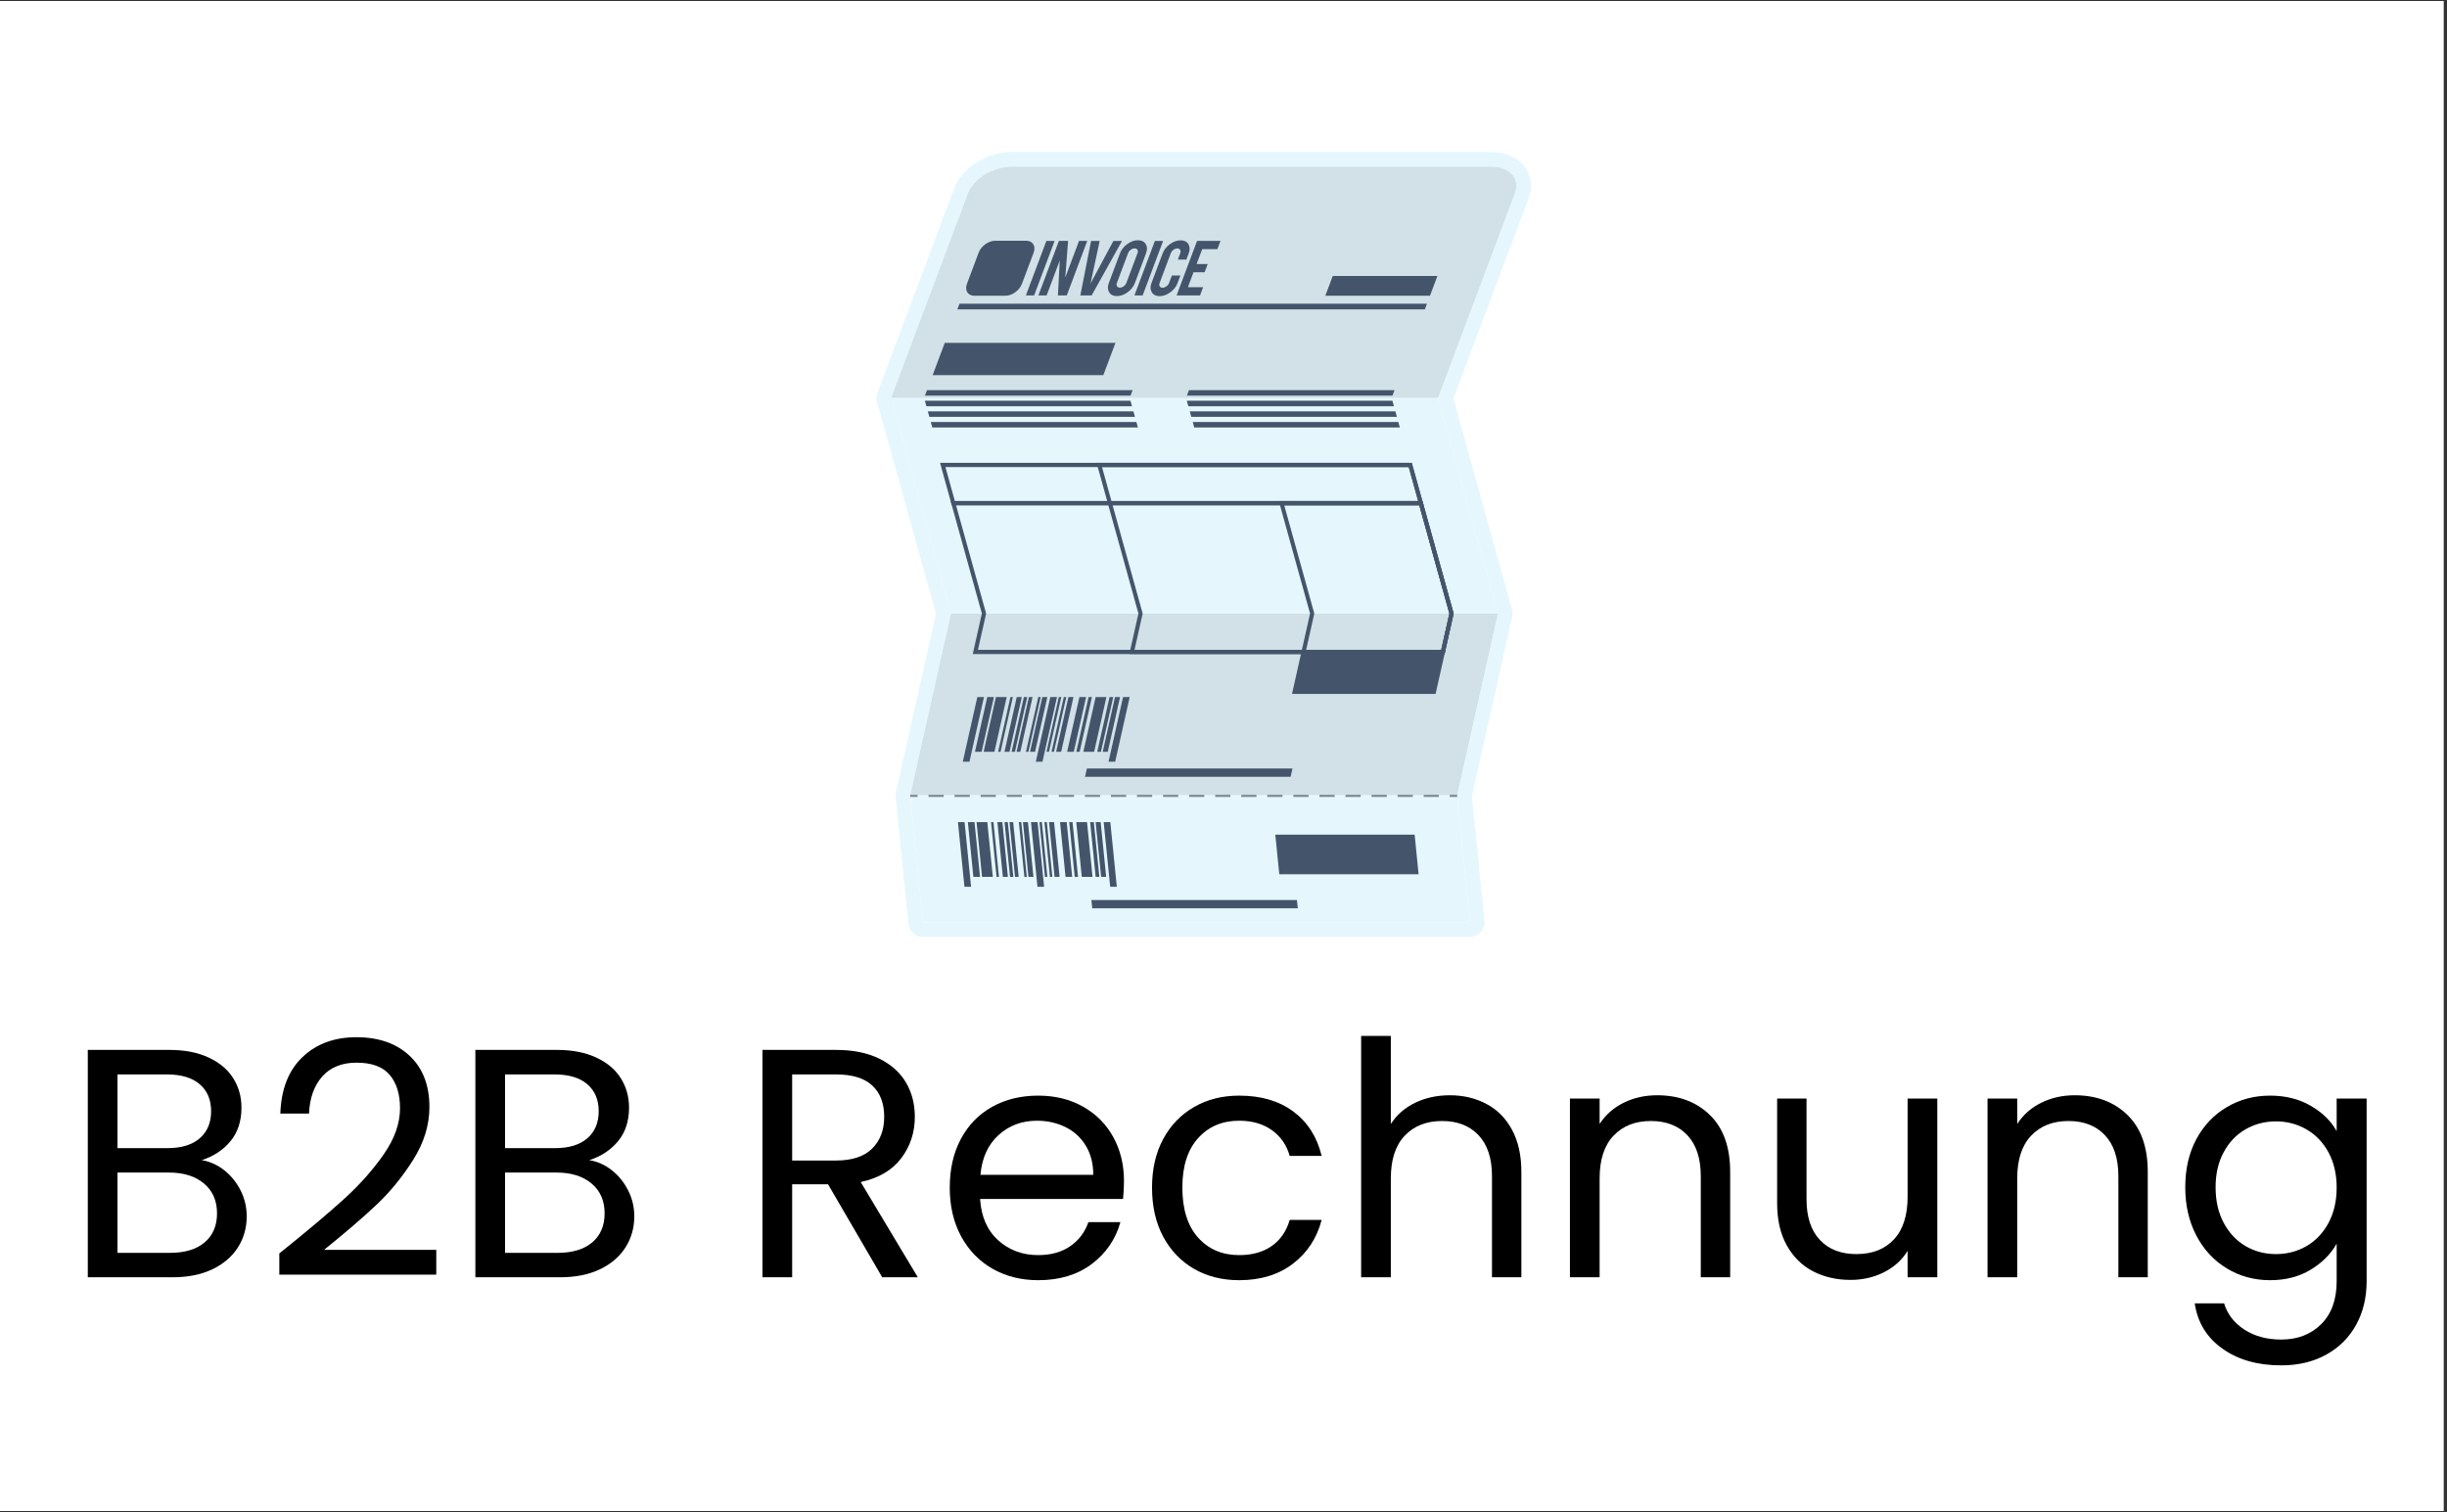
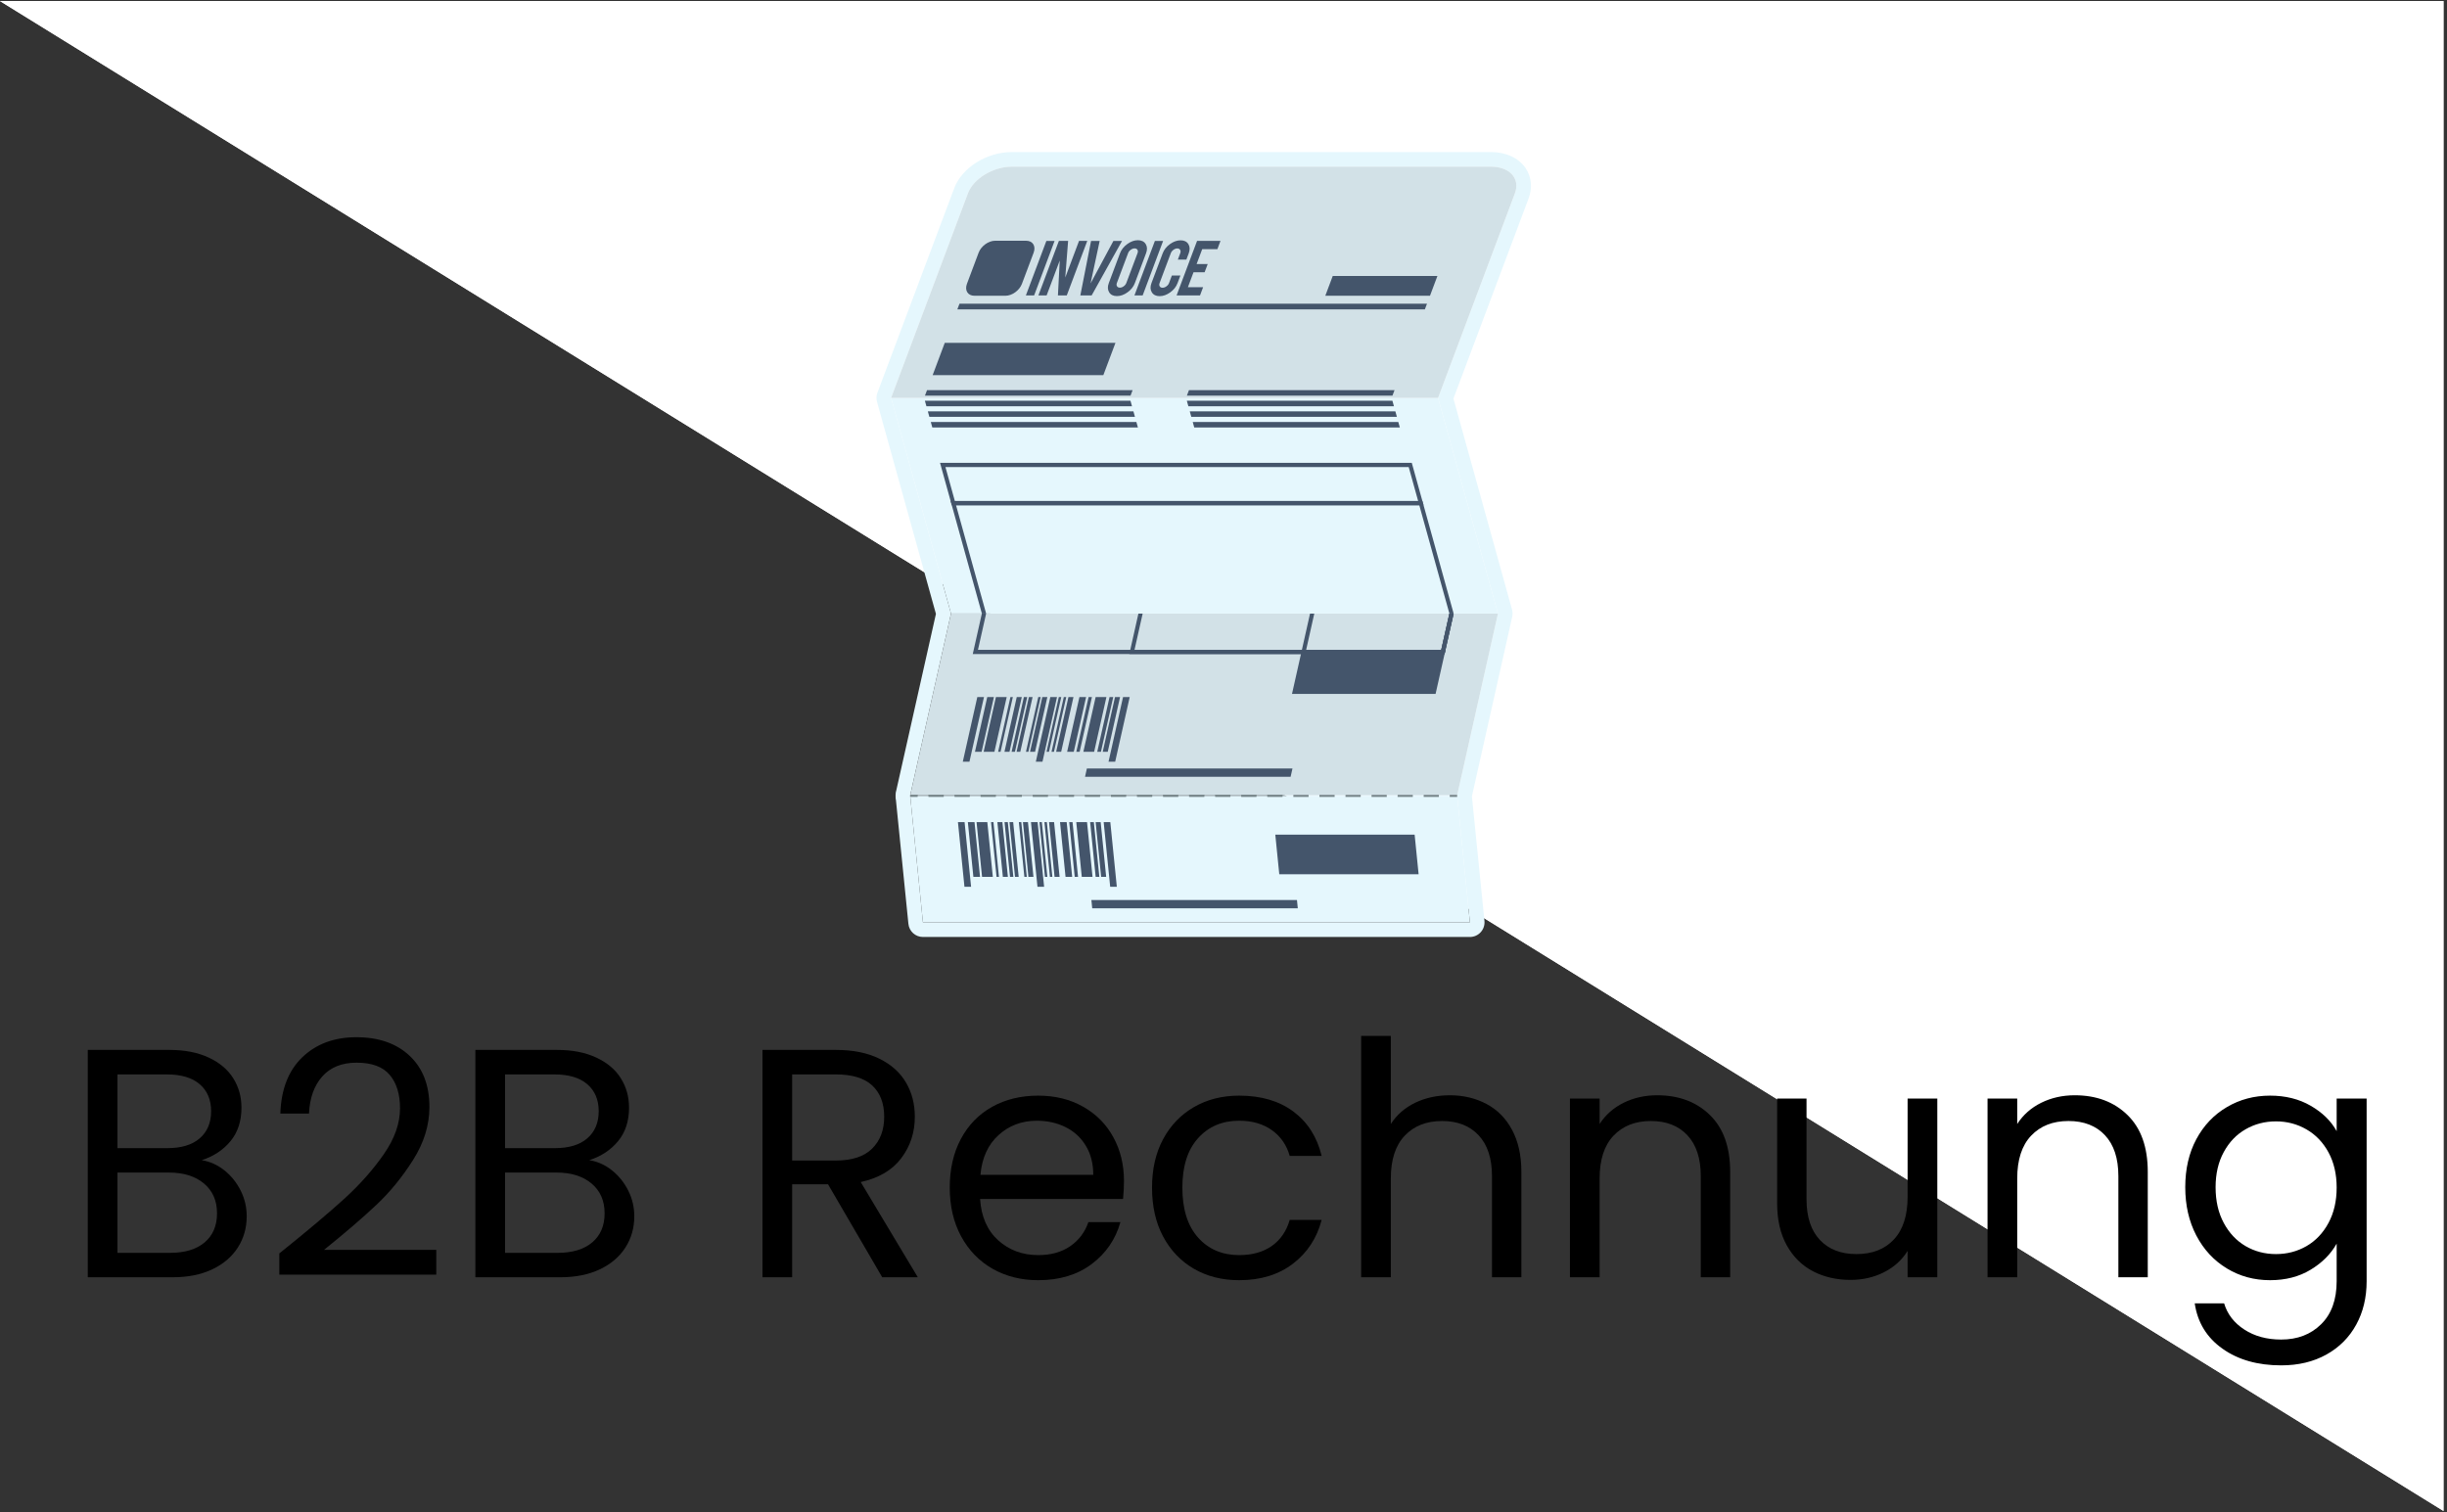
<svg xmlns="http://www.w3.org/2000/svg" width="699" zoomAndPan="magnify" viewBox="0 0 524.25 324" height="432" preserveAspectRatio="xMidYMid meet" version="1.0">
  <rect x="0" y="0" width="524.25" height="324" fill="#333333" stroke="none" />
  <defs>
    <g />
    <clipPath id="1fb960efd5">
-       <path d="M 0 0.23 L 523.5 0.23 L 523.5 323.77 L 0 323.77 Z M 0 0.23 " clip-rule="nonzero" />
+       <path d="M 0 0.23 L 523.5 0.23 L 523.5 323.77 Z M 0 0.23 " clip-rule="nonzero" />
    </clipPath>
    <clipPath id="7c59b4b9db">
      <path d="M 187.727 32.586 L 328 32.586 L 328 201 L 187.727 201 Z M 187.727 32.586 " clip-rule="nonzero" />
    </clipPath>
  </defs>
  <g clip-path="url(#1fb960efd5)">
    <path fill="#ffffff" d="M 0 0.23 L 523.5 0.23 L 523.5 323.77 L 0 323.77 Z M 0 0.23 " fill-opacity="1" fill-rule="nonzero" />
    <path fill="#ffffff" d="M 0 0.23 L 523.5 0.23 L 523.5 323.77 L 0 323.77 Z M 0 0.23 " fill-opacity="1" fill-rule="nonzero" />
  </g>
  <g fill="#000000" fill-opacity="1">
    <g transform="translate(13.434, 273.69)">
      <g>
        <path d="M 29.781 -25.094 C 31.539 -24.812 33.156 -24.086 34.625 -22.922 C 36.094 -21.754 37.258 -20.305 38.125 -18.578 C 38.988 -16.859 39.422 -15.02 39.422 -13.062 C 39.422 -10.594 38.789 -8.367 37.531 -6.391 C 36.27 -4.41 34.441 -2.848 32.047 -1.703 C 29.648 -0.566 26.816 0 23.547 0 L 5.375 0 L 5.375 -48.719 L 22.859 -48.719 C 26.16 -48.719 28.977 -48.164 31.312 -47.062 C 33.645 -45.969 35.391 -44.488 36.547 -42.625 C 37.711 -40.77 38.297 -38.676 38.297 -36.344 C 38.297 -33.457 37.516 -31.066 35.953 -29.172 C 34.398 -27.285 32.344 -25.926 29.781 -25.094 Z M 11.734 -27.672 L 22.438 -27.672 C 25.414 -27.672 27.719 -28.367 29.344 -29.766 C 30.977 -31.172 31.797 -33.109 31.797 -35.578 C 31.797 -38.047 30.977 -39.977 29.344 -41.375 C 27.719 -42.77 25.367 -43.469 22.297 -43.469 L 11.734 -43.469 Z M 23 -5.234 C 26.164 -5.234 28.633 -5.977 30.406 -7.469 C 32.176 -8.969 33.062 -11.047 33.062 -13.703 C 33.062 -16.398 32.129 -18.531 30.266 -20.094 C 28.398 -21.656 25.906 -22.438 22.781 -22.438 L 11.734 -22.438 L 11.734 -5.234 Z M 23 -5.234 " />
      </g>
    </g>
  </g>
  <g fill="#000000" fill-opacity="1">
    <g transform="translate(56.28, 273.69)">
      <g>
        <path d="M 3.562 -5.109 C 9.477 -9.859 14.113 -13.758 17.469 -16.812 C 20.82 -19.863 23.648 -23.051 25.953 -26.375 C 28.266 -29.707 29.422 -32.984 29.422 -36.203 C 29.422 -39.234 28.688 -41.617 27.219 -43.359 C 25.75 -45.109 23.383 -45.984 20.125 -45.984 C 16.957 -45.984 14.5 -44.992 12.75 -43.016 C 11.008 -41.035 10.066 -38.391 9.922 -35.078 L 3.781 -35.078 C 3.957 -40.297 5.535 -44.328 8.516 -47.172 C 11.504 -50.016 15.352 -51.438 20.062 -51.438 C 24.852 -51.438 28.66 -50.109 31.484 -47.453 C 34.305 -44.797 35.719 -41.141 35.719 -36.484 C 35.719 -32.617 34.562 -28.852 32.25 -25.188 C 29.945 -21.531 27.328 -18.316 24.391 -15.547 C 21.453 -12.773 17.703 -9.551 13.141 -5.875 L 37.188 -5.875 L 37.188 -0.562 L 3.562 -0.562 Z M 3.562 -5.109 " />
      </g>
    </g>
  </g>
  <g fill="#000000" fill-opacity="1">
    <g transform="translate(96.47, 273.69)">
      <g>
        <path d="M 29.781 -25.094 C 31.539 -24.812 33.156 -24.086 34.625 -22.922 C 36.094 -21.754 37.258 -20.305 38.125 -18.578 C 38.988 -16.859 39.422 -15.02 39.422 -13.062 C 39.422 -10.594 38.789 -8.367 37.531 -6.391 C 36.27 -4.41 34.441 -2.848 32.047 -1.703 C 29.648 -0.566 26.816 0 23.547 0 L 5.375 0 L 5.375 -48.719 L 22.859 -48.719 C 26.16 -48.719 28.977 -48.164 31.312 -47.062 C 33.645 -45.969 35.391 -44.488 36.547 -42.625 C 37.711 -40.77 38.297 -38.676 38.297 -36.344 C 38.297 -33.457 37.516 -31.066 35.953 -29.172 C 34.398 -27.285 32.344 -25.926 29.781 -25.094 Z M 11.734 -27.672 L 22.438 -27.672 C 25.414 -27.672 27.719 -28.367 29.344 -29.766 C 30.977 -31.172 31.797 -33.109 31.797 -35.578 C 31.797 -38.047 30.977 -39.977 29.344 -41.375 C 27.719 -42.77 25.367 -43.469 22.297 -43.469 L 11.734 -43.469 Z M 23 -5.234 C 26.164 -5.234 28.633 -5.977 30.406 -7.469 C 32.176 -8.969 33.062 -11.047 33.062 -13.703 C 33.062 -16.398 32.129 -18.531 30.266 -20.094 C 28.398 -21.656 25.906 -22.438 22.781 -22.438 L 11.734 -22.438 L 11.734 -5.234 Z M 23 -5.234 " />
      </g>
    </g>
  </g>
  <g fill="#000000" fill-opacity="1">
    <g transform="translate(139.317, 273.69)">
      <g />
    </g>
  </g>
  <g fill="#000000" fill-opacity="1">
    <g transform="translate(157.979, 273.69)">
      <g>
        <path d="M 31.031 0 L 19.422 -19.922 L 11.734 -19.922 L 11.734 0 L 5.375 0 L 5.375 -48.719 L 21.109 -48.719 C 24.785 -48.719 27.895 -48.086 30.438 -46.828 C 32.977 -45.566 34.875 -43.863 36.125 -41.719 C 37.383 -39.582 38.016 -37.141 38.016 -34.391 C 38.016 -31.035 37.047 -28.078 35.109 -25.516 C 33.18 -22.953 30.285 -21.25 26.422 -20.406 L 38.656 0 Z M 11.734 -25.016 L 21.109 -25.016 C 24.555 -25.016 27.141 -25.863 28.859 -27.562 C 30.586 -29.27 31.453 -31.547 31.453 -34.391 C 31.453 -37.273 30.598 -39.508 28.891 -41.094 C 27.191 -42.676 24.598 -43.469 21.109 -43.469 L 11.734 -43.469 Z M 11.734 -25.016 " />
      </g>
    </g>
  </g>
  <g fill="#000000" fill-opacity="1">
    <g transform="translate(200.476, 273.69)">
      <g>
        <path d="M 40.328 -20.625 C 40.328 -19.406 40.258 -18.125 40.125 -16.781 L 9.5 -16.781 C 9.738 -13 11.031 -10.047 13.375 -7.922 C 15.727 -5.805 18.586 -4.75 21.953 -4.75 C 24.691 -4.75 26.984 -5.391 28.828 -6.672 C 30.672 -7.953 31.961 -9.664 32.703 -11.812 L 39.562 -11.812 C 38.531 -8.133 36.477 -5.141 33.406 -2.828 C 30.332 -0.523 26.516 0.625 21.953 0.625 C 18.316 0.625 15.062 -0.188 12.188 -1.812 C 9.32 -3.445 7.07 -5.766 5.438 -8.766 C 3.812 -11.773 3 -15.258 3 -19.219 C 3 -23.176 3.789 -26.645 5.375 -29.625 C 6.969 -32.613 9.195 -34.91 12.062 -36.516 C 14.926 -38.117 18.223 -38.922 21.953 -38.922 C 25.578 -38.922 28.785 -38.129 31.578 -36.547 C 34.379 -34.961 36.535 -32.785 38.047 -30.016 C 39.566 -27.242 40.328 -24.113 40.328 -20.625 Z M 33.75 -21.953 C 33.75 -24.367 33.211 -26.453 32.141 -28.203 C 31.078 -29.953 29.625 -31.281 27.781 -32.188 C 25.938 -33.094 23.898 -33.547 21.672 -33.547 C 18.453 -33.547 15.711 -32.52 13.453 -30.469 C 11.191 -28.414 9.898 -25.578 9.578 -21.953 Z M 33.75 -21.953 " />
      </g>
    </g>
  </g>
  <g fill="#000000" fill-opacity="1">
    <g transform="translate(243.812, 273.69)">
      <g>
        <path d="M 3 -19.219 C 3 -23.176 3.789 -26.633 5.375 -29.594 C 6.969 -32.551 9.172 -34.844 11.984 -36.469 C 14.805 -38.102 18.035 -38.922 21.672 -38.922 C 26.367 -38.922 30.242 -37.781 33.297 -35.5 C 36.348 -33.219 38.363 -30.051 39.344 -26 L 32.5 -26 C 31.844 -28.332 30.57 -30.172 28.688 -31.516 C 26.801 -32.867 24.461 -33.547 21.672 -33.547 C 18.035 -33.547 15.098 -32.297 12.859 -29.797 C 10.617 -27.305 9.5 -23.781 9.5 -19.219 C 9.5 -14.602 10.617 -11.035 12.859 -8.516 C 15.098 -6.004 18.035 -4.75 21.672 -4.75 C 24.461 -4.75 26.789 -5.398 28.656 -6.703 C 30.52 -8.016 31.801 -9.879 32.5 -12.297 L 39.344 -12.297 C 38.32 -8.391 36.27 -5.258 33.188 -2.906 C 30.113 -0.551 26.273 0.625 21.672 0.625 C 18.035 0.625 14.805 -0.188 11.984 -1.812 C 9.172 -3.445 6.969 -5.754 5.375 -8.734 C 3.789 -11.711 3 -15.207 3 -19.219 Z M 3 -19.219 " />
      </g>
    </g>
  </g>
  <g fill="#000000" fill-opacity="1">
    <g transform="translate(286.239, 273.69)">
      <g>
        <path d="M 24.391 -39 C 27.273 -39 29.883 -38.379 32.219 -37.141 C 34.551 -35.91 36.379 -34.062 37.703 -31.594 C 39.035 -29.125 39.703 -26.117 39.703 -22.578 L 39.703 0 L 33.406 0 L 33.406 -21.672 C 33.406 -25.484 32.445 -28.406 30.531 -30.438 C 28.625 -32.469 26.02 -33.484 22.719 -33.484 C 19.363 -33.484 16.691 -32.43 14.703 -30.328 C 12.723 -28.234 11.734 -25.18 11.734 -21.172 L 11.734 0 L 5.375 0 L 5.375 -51.719 L 11.734 -51.719 L 11.734 -32.844 C 12.992 -34.801 14.727 -36.316 16.938 -37.391 C 19.156 -38.461 21.641 -39 24.391 -39 Z M 24.391 -39 " />
      </g>
    </g>
  </g>
  <g fill="#000000" fill-opacity="1">
    <g transform="translate(330.972, 273.69)">
      <g>
        <path d="M 24.047 -39 C 28.703 -39 32.473 -37.586 35.359 -34.766 C 38.254 -31.953 39.703 -27.891 39.703 -22.578 L 39.703 0 L 33.406 0 L 33.406 -21.672 C 33.406 -25.484 32.445 -28.406 30.531 -30.438 C 28.625 -32.469 26.02 -33.484 22.719 -33.484 C 19.363 -33.484 16.691 -32.43 14.703 -30.328 C 12.723 -28.234 11.734 -25.18 11.734 -21.172 L 11.734 0 L 5.375 0 L 5.375 -38.297 L 11.734 -38.297 L 11.734 -32.844 C 12.992 -34.801 14.707 -36.316 16.875 -37.391 C 19.039 -38.461 21.43 -39 24.047 -39 Z M 24.047 -39 " />
      </g>
    </g>
  </g>
  <g fill="#000000" fill-opacity="1">
    <g transform="translate(375.706, 273.69)">
      <g>
        <path d="M 39.344 -38.297 L 39.344 0 L 32.984 0 L 32.984 -5.656 C 31.773 -3.695 30.086 -2.172 27.922 -1.078 C 25.754 0.016 23.363 0.562 20.75 0.562 C 17.77 0.562 15.094 -0.051 12.719 -1.281 C 10.344 -2.52 8.469 -4.375 7.094 -6.844 C 5.719 -9.312 5.031 -12.316 5.031 -15.859 L 5.031 -38.297 L 11.328 -38.297 L 11.328 -16.703 C 11.328 -12.93 12.281 -10.031 14.188 -8 C 16.094 -5.977 18.703 -4.969 22.016 -4.969 C 25.422 -4.969 28.098 -6.016 30.047 -8.109 C 32.004 -10.203 32.984 -13.254 32.984 -17.266 L 32.984 -38.297 Z M 39.344 -38.297 " />
      </g>
    </g>
  </g>
  <g fill="#000000" fill-opacity="1">
    <g transform="translate(420.439, 273.69)">
      <g>
        <path d="M 24.047 -39 C 28.703 -39 32.473 -37.586 35.359 -34.766 C 38.254 -31.953 39.703 -27.891 39.703 -22.578 L 39.703 0 L 33.406 0 L 33.406 -21.672 C 33.406 -25.484 32.445 -28.406 30.531 -30.438 C 28.625 -32.469 26.02 -33.484 22.719 -33.484 C 19.363 -33.484 16.691 -32.43 14.703 -30.328 C 12.723 -28.234 11.734 -25.18 11.734 -21.172 L 11.734 0 L 5.375 0 L 5.375 -38.297 L 11.734 -38.297 L 11.734 -32.844 C 12.992 -34.801 14.707 -36.316 16.875 -37.391 C 19.039 -38.461 21.43 -39 24.047 -39 Z M 24.047 -39 " />
      </g>
    </g>
  </g>
  <g fill="#000000" fill-opacity="1">
    <g transform="translate(465.173, 273.69)">
      <g>
        <path d="M 21.172 -38.922 C 24.484 -38.922 27.383 -38.195 29.875 -36.75 C 32.375 -35.312 34.227 -33.5 35.438 -31.312 L 35.438 -38.297 L 41.859 -38.297 L 41.859 0.844 C 41.859 4.332 41.113 7.438 39.625 10.156 C 38.133 12.883 36.004 15.02 33.234 16.562 C 30.461 18.102 27.234 18.875 23.547 18.875 C 18.516 18.875 14.32 17.68 10.969 15.297 C 7.613 12.922 5.633 9.688 5.031 5.594 L 11.328 5.594 C 12.023 7.914 13.469 9.785 15.656 11.203 C 17.844 12.629 20.473 13.344 23.547 13.344 C 27.047 13.344 29.898 12.25 32.109 10.062 C 34.328 7.875 35.438 4.801 35.438 0.844 L 35.438 -7.203 C 34.176 -4.961 32.312 -3.098 29.844 -1.609 C 27.375 -0.117 24.484 0.625 21.172 0.625 C 17.773 0.625 14.691 -0.211 11.922 -1.891 C 9.148 -3.566 6.969 -5.914 5.375 -8.938 C 3.789 -11.969 3 -15.422 3 -19.297 C 3 -23.203 3.789 -26.633 5.375 -29.594 C 6.969 -32.551 9.148 -34.844 11.922 -36.469 C 14.691 -38.102 17.773 -38.922 21.172 -38.922 Z M 35.438 -19.219 C 35.438 -22.102 34.852 -24.617 33.688 -26.766 C 32.52 -28.91 30.945 -30.551 28.969 -31.688 C 26.988 -32.832 24.812 -33.406 22.438 -33.406 C 20.062 -33.406 17.895 -32.844 15.938 -31.719 C 13.977 -30.602 12.414 -28.973 11.25 -26.828 C 10.082 -24.691 9.5 -22.18 9.5 -19.297 C 9.5 -16.359 10.082 -13.805 11.25 -11.641 C 12.414 -9.473 13.977 -7.816 15.938 -6.672 C 17.895 -5.535 20.062 -4.969 22.438 -4.969 C 24.812 -4.969 26.988 -5.535 28.969 -6.672 C 30.945 -7.816 32.52 -9.473 33.688 -11.641 C 34.852 -13.805 35.438 -16.332 35.438 -19.219 Z M 35.438 -19.219 " />
      </g>
    </g>
  </g>
  <g clip-path="url(#7c59b4b9db)">
    <path fill="#e5f7fd" d="M 319.426 32.582 L 216.789 32.582 C 211.406 32.582 206.098 35.91 204.438 40.324 L 187.977 84.156 C 187.746 84.777 187.715 85.457 187.891 86.098 L 200.516 131.543 L 192.031 169.324 C 191.93 169.637 191.871 169.969 191.871 170.312 L 191.871 170.77 C 191.871 171.008 191.898 171.238 191.949 171.461 L 194.617 197.953 C 194.777 199.555 196.121 200.773 197.73 200.773 L 314.914 200.773 C 315.801 200.773 316.645 200.398 317.238 199.742 C 317.832 199.082 318.121 198.207 318.031 197.328 L 315.344 170.629 L 323.984 132.148 C 324.094 131.645 324.082 131.121 323.945 130.625 L 311.387 85.406 L 327.488 42.527 C 328.352 40.23 328.102 37.84 326.809 35.973 C 325.312 33.816 322.625 32.582 319.426 32.582 Z M 196.594 170.543 L 198.922 170.543 L 198.922 170.391 L 196.594 170.391 L 196.594 170.543 M 202.18 170.543 L 204.508 170.543 L 204.508 170.391 L 202.18 170.391 L 202.18 170.543 M 207.762 170.543 L 210.09 170.543 L 210.09 170.391 L 207.762 170.391 L 207.762 170.543 M 213.348 170.543 L 215.676 170.543 L 215.676 170.391 L 213.348 170.391 L 213.348 170.543 M 218.93 170.543 L 221.258 170.543 L 221.258 170.391 L 218.93 170.391 L 218.93 170.543 M 224.512 170.543 L 226.84 170.543 L 226.84 170.391 L 224.512 170.391 L 224.512 170.543 M 230.098 170.543 L 232.426 170.543 L 232.426 170.391 L 230.098 170.391 L 230.098 170.543 M 235.68 170.543 L 238.008 170.543 L 238.008 170.391 L 235.68 170.391 L 235.68 170.543 M 241.266 170.543 L 243.594 170.543 L 243.594 170.391 L 241.266 170.391 L 241.266 170.543 M 246.848 170.543 L 249.176 170.543 L 249.176 170.391 L 246.848 170.391 L 246.848 170.543 M 252.434 170.543 L 254.758 170.543 L 254.758 170.391 L 252.434 170.391 L 252.434 170.543 M 258.016 170.543 L 260.344 170.543 L 260.344 170.391 L 258.016 170.391 L 258.016 170.543 M 263.602 170.543 L 265.926 170.543 L 265.926 170.391 L 263.602 170.391 L 263.602 170.543 M 269.184 170.543 L 271.508 170.543 L 271.508 170.391 L 269.184 170.391 L 269.184 170.543 M 274.766 170.543 L 277.094 170.543 L 277.094 170.391 L 274.766 170.391 L 274.766 170.543 M 280.352 170.543 L 282.676 170.543 L 282.676 170.391 L 280.352 170.391 L 280.352 170.543 M 285.934 170.543 L 288.262 170.543 L 288.262 170.391 L 285.934 170.391 L 285.934 170.543 M 291.52 170.543 L 293.844 170.543 L 293.844 170.391 L 291.52 170.391 L 291.52 170.543 M 297.102 170.543 L 299.426 170.543 L 299.426 170.391 L 297.102 170.391 L 297.102 170.543 M 302.684 170.543 L 305.012 170.543 L 305.012 170.391 L 302.684 170.391 L 302.684 170.543 M 308.27 170.543 L 310.594 170.543 L 310.594 170.391 L 308.27 170.391 L 308.27 170.543 M 319.426 35.715 C 323.445 35.715 325.738 38.273 324.555 41.426 L 308.094 85.258 L 320.926 131.465 L 312.188 170.391 L 312.188 170.543 L 314.914 197.641 L 197.73 197.641 L 195.027 170.77 L 195.004 170.77 L 195.004 170.312 L 195.02 170.312 L 203.742 131.465 L 190.91 85.258 L 207.371 41.426 C 208.555 38.273 212.773 35.715 216.789 35.715 L 319.426 35.715 " fill-opacity="1" fill-rule="nonzero" />
  </g>
  <path fill="#e5f7fd" d="M 195.004 170.543 L 197.73 197.641 L 314.914 197.641 L 312.188 170.543 L 195.004 170.543 " fill-opacity="1" fill-rule="nonzero" />
  <path fill="#44556b" d="M 233.82 192.852 L 277.863 192.852 L 278.043 194.625 L 234 194.625 L 233.82 192.852 " fill-opacity="1" fill-rule="nonzero" />
  <path fill="#44556b" d="M 214.754 176.16 L 215.934 187.891 L 214.855 187.891 L 213.68 176.16 L 214.754 176.16 " fill-opacity="1" fill-rule="nonzero" />
  <path fill="#44556b" d="M 212.32 176.16 L 213.5 187.891 L 214.023 187.891 L 212.844 176.16 L 212.32 176.16 " fill-opacity="1" fill-rule="nonzero" />
  <path fill="#44556b" d="M 211.523 176.164 L 212.707 187.891 L 210.398 187.891 L 209.219 176.164 L 211.523 176.164 " fill-opacity="1" fill-rule="nonzero" />
  <path fill="#44556b" d="M 208.781 176.16 L 209.965 187.891 L 208.539 187.891 L 207.355 176.16 L 208.781 176.16 " fill-opacity="1" fill-rule="nonzero" />
  <path fill="#44556b" d="M 220.23 176.16 L 221.41 187.891 L 220.332 187.891 L 219.156 176.16 L 220.23 176.16 " fill-opacity="1" fill-rule="nonzero" />
  <path fill="#44556b" d="M 218.281 176.16 L 219.461 187.891 L 219.988 187.891 L 218.805 176.16 L 218.281 176.16 " fill-opacity="1" fill-rule="nonzero" />
  <path fill="#44556b" d="M 216.273 176.16 L 217.457 187.891 L 218.246 187.891 L 217.066 176.16 L 216.273 176.16 " fill-opacity="1" fill-rule="nonzero" />
  <path fill="#44556b" d="M 215.918 176.16 L 217.102 187.891 L 216.387 187.891 L 215.207 176.16 L 215.918 176.16 " fill-opacity="1" fill-rule="nonzero" />
  <path fill="#44556b" d="M 206.652 176.16 L 208.047 190.016 L 206.625 190.016 L 205.23 176.16 L 206.652 176.16 " fill-opacity="1" fill-rule="nonzero" />
  <path fill="#44556b" d="M 222.301 176.16 L 223.695 190.016 L 222.27 190.016 L 220.875 176.16 L 222.301 176.16 " fill-opacity="1" fill-rule="nonzero" />
  <path fill="#44556b" d="M 225.828 176.16 L 227.008 187.891 L 225.93 187.891 L 224.75 176.16 L 225.828 176.16 " fill-opacity="1" fill-rule="nonzero" />
  <path fill="#44556b" d="M 223.758 176.16 L 224.938 187.891 L 225.461 187.891 L 224.281 176.16 L 223.758 176.16 " fill-opacity="1" fill-rule="nonzero" />
  <path fill="#44556b" d="M 232.887 176.164 L 234.066 187.891 L 231.762 187.891 L 230.582 176.164 L 232.887 176.164 " fill-opacity="1" fill-rule="nonzero" />
  <path fill="#44556b" d="M 228.527 176.16 L 229.707 187.891 L 228.285 187.891 L 227.102 176.16 L 228.527 176.16 " fill-opacity="1" fill-rule="nonzero" />
  <path fill="#44556b" d="M 235.809 176.16 L 236.988 187.891 L 235.91 187.891 L 234.727 176.16 L 235.809 176.16 " fill-opacity="1" fill-rule="nonzero" />
  <path fill="#44556b" d="M 222.688 176.16 L 223.867 187.891 L 224.391 187.891 L 223.211 176.16 L 222.688 176.16 " fill-opacity="1" fill-rule="nonzero" />
  <path fill="#44556b" d="M 233.555 176.16 L 234.738 187.891 L 235.527 187.891 L 234.348 176.16 L 233.555 176.16 " fill-opacity="1" fill-rule="nonzero" />
  <path fill="#44556b" d="M 229.785 176.16 L 230.965 187.891 L 230.25 187.891 L 229.07 176.16 L 229.785 176.16 " fill-opacity="1" fill-rule="nonzero" />
  <path fill="#44556b" d="M 237.875 176.16 L 239.27 190.016 L 237.848 190.016 L 236.453 176.16 L 237.875 176.16 " fill-opacity="1" fill-rule="nonzero" />
  <path fill="#d2e1e7" d="M 203.742 131.465 L 195.004 170.391 L 312.188 170.391 L 320.926 131.465 L 203.742 131.465 " fill-opacity="1" fill-rule="nonzero" />
  <path fill="#44556b" d="M 232.855 164.672 L 276.902 164.672 L 276.504 166.441 L 232.461 166.441 L 232.855 164.672 " fill-opacity="1" fill-rule="nonzero" />
  <path fill="#44556b" d="M 218.91 149.359 L 216.277 161.09 L 215.199 161.09 L 217.832 149.359 L 218.91 149.359 " fill-opacity="1" fill-rule="nonzero" />
  <path fill="#44556b" d="M 216.477 149.359 L 213.84 161.09 L 214.363 161.09 L 216.996 149.359 L 216.477 149.359 " fill-opacity="1" fill-rule="nonzero" />
  <path fill="#44556b" d="M 215.68 149.359 L 213.047 161.09 L 210.738 161.09 L 213.371 149.359 L 215.68 149.359 " fill-opacity="1" fill-rule="nonzero" />
  <path fill="#44556b" d="M 212.938 149.359 L 210.305 161.09 L 208.879 161.09 L 211.512 149.359 L 212.938 149.359 " fill-opacity="1" fill-rule="nonzero" />
  <path fill="#44556b" d="M 224.387 149.359 L 221.754 161.09 L 220.676 161.09 L 223.309 149.359 L 224.387 149.359 " fill-opacity="1" fill-rule="nonzero" />
  <path fill="#44556b" d="M 222.441 149.359 L 219.805 161.09 L 220.328 161.09 L 222.961 149.359 L 222.441 149.359 " fill-opacity="1" fill-rule="nonzero" />
  <path fill="#44556b" d="M 220.43 149.359 L 217.797 161.09 L 218.59 161.09 L 221.223 149.359 L 220.43 149.359 " fill-opacity="1" fill-rule="nonzero" />
  <path fill="#44556b" d="M 220.074 149.359 L 217.441 161.09 L 216.727 161.09 L 219.359 149.359 L 220.074 149.359 " fill-opacity="1" fill-rule="nonzero" />
  <path fill="#44556b" d="M 210.809 149.359 L 207.699 163.211 L 206.273 163.211 L 209.383 149.359 L 210.809 149.359 " fill-opacity="1" fill-rule="nonzero" />
  <path fill="#44556b" d="M 226.453 149.359 L 223.344 163.211 L 221.918 163.211 L 225.027 149.359 L 226.453 149.359 " fill-opacity="1" fill-rule="nonzero" />
  <path fill="#44556b" d="M 229.984 149.359 L 227.348 161.09 L 226.273 161.09 L 228.906 149.359 L 229.984 149.359 " fill-opacity="1" fill-rule="nonzero" />
  <path fill="#44556b" d="M 227.914 149.359 L 225.281 161.09 L 225.801 161.09 L 228.438 149.359 L 227.914 149.359 " fill-opacity="1" fill-rule="nonzero" />
  <path fill="#44556b" d="M 237.043 149.359 L 234.41 161.09 L 232.102 161.09 L 234.734 149.359 L 237.043 149.359 " fill-opacity="1" fill-rule="nonzero" />
  <path fill="#44556b" d="M 232.684 149.359 L 230.051 161.09 L 228.625 161.09 L 231.258 149.359 L 232.684 149.359 " fill-opacity="1" fill-rule="nonzero" />
  <path fill="#44556b" d="M 239.961 149.359 L 237.328 161.09 L 236.25 161.09 L 238.883 149.359 L 239.961 149.359 " fill-opacity="1" fill-rule="nonzero" />
  <path fill="#44556b" d="M 226.844 149.359 L 224.211 161.09 L 224.734 161.09 L 227.367 149.359 L 226.844 149.359 " fill-opacity="1" fill-rule="nonzero" />
  <path fill="#44556b" d="M 237.711 149.359 L 235.078 161.09 L 235.867 161.09 L 238.504 149.359 L 237.711 149.359 " fill-opacity="1" fill-rule="nonzero" />
  <path fill="#44556b" d="M 233.938 149.359 L 231.305 161.09 L 230.59 161.09 L 233.227 149.359 L 233.938 149.359 " fill-opacity="1" fill-rule="nonzero" />
  <path fill="#44556b" d="M 242.031 149.359 L 238.922 163.211 L 237.496 163.211 L 240.605 149.359 L 242.031 149.359 " fill-opacity="1" fill-rule="nonzero" />
  <path fill="#44556b" d="M 310.52 131.465 L 308.777 139.238 L 209.523 139.238 L 211.27 131.465 L 210.355 131.465 L 208.406 140.148 L 309.48 140.148 L 311.43 131.465 L 310.52 131.465 " fill-opacity="1" fill-rule="nonzero" />
  <path fill="#44556b" d="M 310.52 131.465 L 308.777 139.238 L 243.062 139.238 L 244.809 131.465 L 243.898 131.465 L 241.949 140.148 L 309.48 140.148 L 311.43 131.465 L 310.52 131.465 " fill-opacity="1" fill-rule="nonzero" />
  <path fill="#44556b" d="M 310.52 131.465 L 308.777 139.238 L 279.836 139.238 L 281.578 131.465 L 280.668 131.465 L 278.719 140.148 L 309.48 140.148 L 311.43 131.465 L 310.52 131.465 " fill-opacity="1" fill-rule="nonzero" />
  <path fill="#44556b" d="M 307.211 148.238 L 277.355 148.238 L 279.262 139.754 L 309.113 139.754 L 307.211 148.238 " fill-opacity="1" fill-rule="nonzero" />
  <path fill="#44556b" d="M 277.918 147.781 L 306.855 147.781 L 308.555 140.211 L 279.613 140.211 Z M 307.562 148.691 L 276.801 148.691 L 278.91 139.301 L 309.672 139.301 L 307.562 148.691 " fill-opacity="1" fill-rule="nonzero" />
  <path fill="#e5f7fd" d="M 190.91 85.258 L 203.742 131.465 L 320.926 131.465 L 308.094 85.258 L 190.91 85.258 " fill-opacity="1" fill-rule="nonzero" />
  <path fill="#44556b" d="M 198.148 85.867 L 242.195 85.867 L 242.523 87.051 L 198.477 87.051 L 198.148 85.867 " fill-opacity="1" fill-rule="nonzero" />
  <path fill="#44556b" d="M 198.781 88.145 L 242.828 88.145 L 243.156 89.324 L 199.109 89.324 L 198.781 88.145 " fill-opacity="1" fill-rule="nonzero" />
  <path fill="#44556b" d="M 199.414 90.422 L 243.461 90.422 L 243.789 91.602 L 199.742 91.602 L 199.414 90.422 " fill-opacity="1" fill-rule="nonzero" />
  <path fill="#44556b" d="M 254.27 85.867 L 298.312 85.867 L 298.641 87.051 L 254.598 87.051 L 254.27 85.867 " fill-opacity="1" fill-rule="nonzero" />
  <path fill="#44556b" d="M 254.898 88.145 L 298.945 88.145 L 299.273 89.324 L 255.227 89.324 L 254.898 88.145 " fill-opacity="1" fill-rule="nonzero" />
  <path fill="#44556b" d="M 255.531 90.422 L 299.574 90.422 L 299.906 91.602 L 255.859 91.602 L 255.531 90.422 " fill-opacity="1" fill-rule="nonzero" />
  <path fill="#44556b" d="M 204.57 107.352 L 303.824 107.352 L 301.805 100.078 L 202.551 100.078 Z M 304.988 108.262 L 203.914 108.262 L 201.391 99.168 L 302.461 99.168 L 304.988 108.262 " fill-opacity="1" fill-rule="nonzero" />
  <path fill="#44556b" d="M 211.27 131.465 L 204.824 108.262 L 304.074 108.262 L 310.52 131.465 L 311.43 131.465 L 304.734 107.352 L 203.66 107.352 L 210.355 131.465 L 211.27 131.465 " fill-opacity="1" fill-rule="nonzero" />
-   <path fill="#44556b" d="M 244.809 131.465 L 236.094 100.078 L 301.805 100.078 L 310.52 131.465 L 311.43 131.465 L 302.461 99.168 L 234.93 99.168 L 243.898 131.465 L 244.809 131.465 " fill-opacity="1" fill-rule="nonzero" />
-   <path fill="#44556b" d="M 281.578 131.465 L 275.137 108.262 L 304.074 108.262 L 310.52 131.465 L 311.43 131.465 L 304.734 107.352 L 273.973 107.352 L 280.668 131.465 L 281.578 131.465 " fill-opacity="1" fill-rule="nonzero" />
  <path fill="#d2e1e7" d="M 308.094 85.258 L 324.555 41.426 C 325.738 38.273 323.445 35.715 319.426 35.715 L 216.789 35.715 C 212.773 35.715 208.555 38.273 207.371 41.426 L 190.91 85.258 L 308.094 85.258 " fill-opacity="1" fill-rule="nonzero" />
  <path fill="#44556b" d="M 221.551 63.305 L 219.785 63.305 L 224.176 51.625 L 225.938 51.625 L 221.551 63.305 " fill-opacity="1" fill-rule="nonzero" />
  <path fill="#44556b" d="M 228.836 51.613 L 228.223 59.473 L 231.176 51.613 L 232.938 51.613 L 228.547 63.305 L 226.652 63.305 L 227.043 55.82 L 224.23 63.305 L 222.469 63.305 L 226.859 51.613 L 228.836 51.613 " fill-opacity="1" fill-rule="nonzero" />
  <path fill="#44556b" d="M 231.453 63.305 L 233.75 51.625 L 235.598 51.625 L 233.645 60.73 L 238.539 51.625 L 240.387 51.625 L 233.875 63.305 L 231.453 63.305 " fill-opacity="1" fill-rule="nonzero" />
  <path fill="#44556b" d="M 243.711 54.234 C 243.812 53.953 243.805 53.719 243.684 53.52 C 243.562 53.324 243.363 53.227 243.082 53.227 C 242.801 53.227 242.527 53.324 242.254 53.52 C 241.98 53.719 241.793 53.953 241.688 54.234 L 239.285 60.629 C 239.18 60.91 239.191 61.148 239.316 61.344 C 239.441 61.539 239.645 61.637 239.922 61.637 C 240.203 61.637 240.477 61.539 240.746 61.344 C 241.016 61.148 241.203 60.91 241.309 60.629 Z M 243.785 51.473 C 244.562 51.473 245.121 51.75 245.461 52.297 C 245.797 52.844 245.824 53.5 245.531 54.273 L 243.137 60.648 C 242.848 61.426 242.324 62.086 241.574 62.629 C 240.824 63.176 240.059 63.445 239.289 63.445 C 238.512 63.445 237.957 63.172 237.625 62.625 C 237.289 62.078 237.266 61.418 237.555 60.648 L 239.949 54.273 C 240.238 53.496 240.762 52.836 241.512 52.293 C 242.266 51.746 243.02 51.473 243.785 51.473 " fill-opacity="1" fill-rule="nonzero" />
  <path fill="#44556b" d="M 244.805 63.305 L 243.043 63.305 L 247.426 51.625 L 249.188 51.625 L 244.805 63.305 " fill-opacity="1" fill-rule="nonzero" />
  <path fill="#44556b" d="M 248.445 63.457 C 247.668 63.457 247.109 63.184 246.77 62.637 C 246.43 62.094 246.402 61.438 246.691 60.668 L 249.09 54.289 C 249.379 53.512 249.902 52.852 250.652 52.309 C 251.402 51.766 252.164 51.496 252.934 51.496 C 253.711 51.496 254.27 51.77 254.602 52.312 C 254.938 52.859 254.961 53.52 254.672 54.289 L 254.172 55.625 L 252.344 55.625 L 252.859 54.254 C 252.965 53.973 252.953 53.734 252.832 53.535 C 252.707 53.336 252.504 53.234 252.227 53.234 C 251.945 53.234 251.672 53.336 251.398 53.535 C 251.129 53.734 250.941 53.973 250.836 54.254 L 248.434 60.648 C 248.328 60.93 248.34 61.164 248.461 61.359 C 248.582 61.559 248.781 61.656 249.066 61.656 C 249.344 61.656 249.617 61.559 249.891 61.359 C 250.164 61.164 250.352 60.93 250.457 60.648 L 251.062 59.035 L 252.891 59.035 L 252.277 60.668 C 251.988 61.445 251.465 62.102 250.715 62.645 C 249.965 63.184 249.211 63.457 248.445 63.457 " fill-opacity="1" fill-rule="nonzero" />
  <path fill="#44556b" d="M 252.074 63.305 L 256.465 51.613 L 261.48 51.613 L 260.816 53.387 L 257.562 53.387 L 256.367 56.574 L 258.742 56.574 L 258.078 58.344 L 255.699 58.344 L 254.504 61.535 L 257.758 61.535 L 257.094 63.305 L 252.074 63.305 " fill-opacity="1" fill-rule="nonzero" />
  <path fill="#44556b" d="M 218.941 60.816 C 218.414 62.227 216.84 63.371 215.43 63.371 L 208.754 63.371 C 207.344 63.371 206.629 62.227 207.16 60.816 L 209.664 54.141 C 210.195 52.73 211.77 51.586 213.18 51.586 L 219.855 51.586 C 221.262 51.586 221.977 52.73 221.449 54.141 L 218.941 60.816 " fill-opacity="1" fill-rule="nonzero" />
  <path fill="#44556b" d="M 305.266 66.289 L 205.105 66.289 L 205.562 65.074 L 305.723 65.074 L 305.266 66.289 " fill-opacity="1" fill-rule="nonzero" />
  <path fill="#44556b" d="M 285.531 59.129 L 307.957 59.129 L 306.363 63.371 L 283.938 63.371 L 285.531 59.129 " fill-opacity="1" fill-rule="nonzero" />
  <path fill="#44556b" d="M 202.406 73.469 L 238.977 73.469 L 236.379 80.391 L 199.809 80.391 L 202.406 73.469 " fill-opacity="1" fill-rule="nonzero" />
  <path fill="#44556b" d="M 198.609 83.594 L 242.652 83.594 L 242.211 84.773 L 198.164 84.773 L 198.609 83.594 " fill-opacity="1" fill-rule="nonzero" />
  <path fill="#44556b" d="M 254.727 83.594 L 298.77 83.594 L 298.324 84.773 L 254.281 84.773 L 254.727 83.594 " fill-opacity="1" fill-rule="nonzero" />
  <path fill="#44556b" d="M 303.926 187.328 L 274.074 187.328 L 273.223 178.848 L 303.074 178.848 L 303.926 187.328 " fill-opacity="1" fill-rule="nonzero" />
  <path fill="#7a898d" d="M 196.594 170.77 L 195.004 170.77 L 195.004 170.312 L 196.594 170.312 L 196.594 170.77 " fill-opacity="1" fill-rule="nonzero" />
  <path fill="#7a898d" d="M 202.18 170.77 L 198.922 170.77 L 198.922 170.312 L 202.18 170.312 Z M 207.762 170.77 L 204.508 170.77 L 204.508 170.312 L 207.762 170.312 Z M 213.348 170.77 L 210.09 170.77 L 210.09 170.312 L 213.348 170.312 Z M 218.93 170.77 L 215.676 170.77 L 215.676 170.312 L 218.93 170.312 Z M 224.512 170.77 L 221.258 170.77 L 221.258 170.312 L 224.512 170.312 Z M 230.098 170.77 L 226.84 170.77 L 226.84 170.312 L 230.098 170.312 Z M 235.68 170.77 L 232.426 170.77 L 232.426 170.312 L 235.68 170.312 Z M 241.266 170.77 L 238.008 170.77 L 238.008 170.312 L 241.266 170.312 Z M 246.848 170.77 L 243.594 170.77 L 243.594 170.312 L 246.848 170.312 Z M 252.434 170.77 L 249.176 170.77 L 249.176 170.312 L 252.434 170.312 Z M 258.016 170.77 L 254.758 170.77 L 254.758 170.312 L 258.016 170.312 Z M 263.602 170.77 L 260.344 170.77 L 260.344 170.312 L 263.602 170.312 Z M 269.184 170.77 L 265.926 170.77 L 265.926 170.312 L 269.184 170.312 Z M 274.766 170.77 L 271.508 170.77 L 271.508 170.312 L 274.766 170.312 Z M 280.352 170.77 L 277.094 170.77 L 277.094 170.312 L 280.352 170.312 Z M 285.934 170.77 L 282.676 170.77 L 282.676 170.312 L 285.934 170.312 Z M 291.52 170.77 L 288.262 170.77 L 288.262 170.312 L 291.52 170.312 Z M 297.102 170.77 L 293.844 170.77 L 293.844 170.312 L 297.102 170.312 Z M 302.684 170.77 L 299.426 170.77 L 299.426 170.312 L 302.684 170.312 Z M 308.27 170.77 L 305.012 170.77 L 305.012 170.312 L 308.27 170.312 L 308.27 170.77 " fill-opacity="1" fill-rule="nonzero" />
  <path fill="#7a898d" d="M 312.188 170.77 L 310.594 170.77 L 310.594 170.312 L 312.188 170.312 L 312.188 170.77 " fill-opacity="1" fill-rule="nonzero" />
</svg>